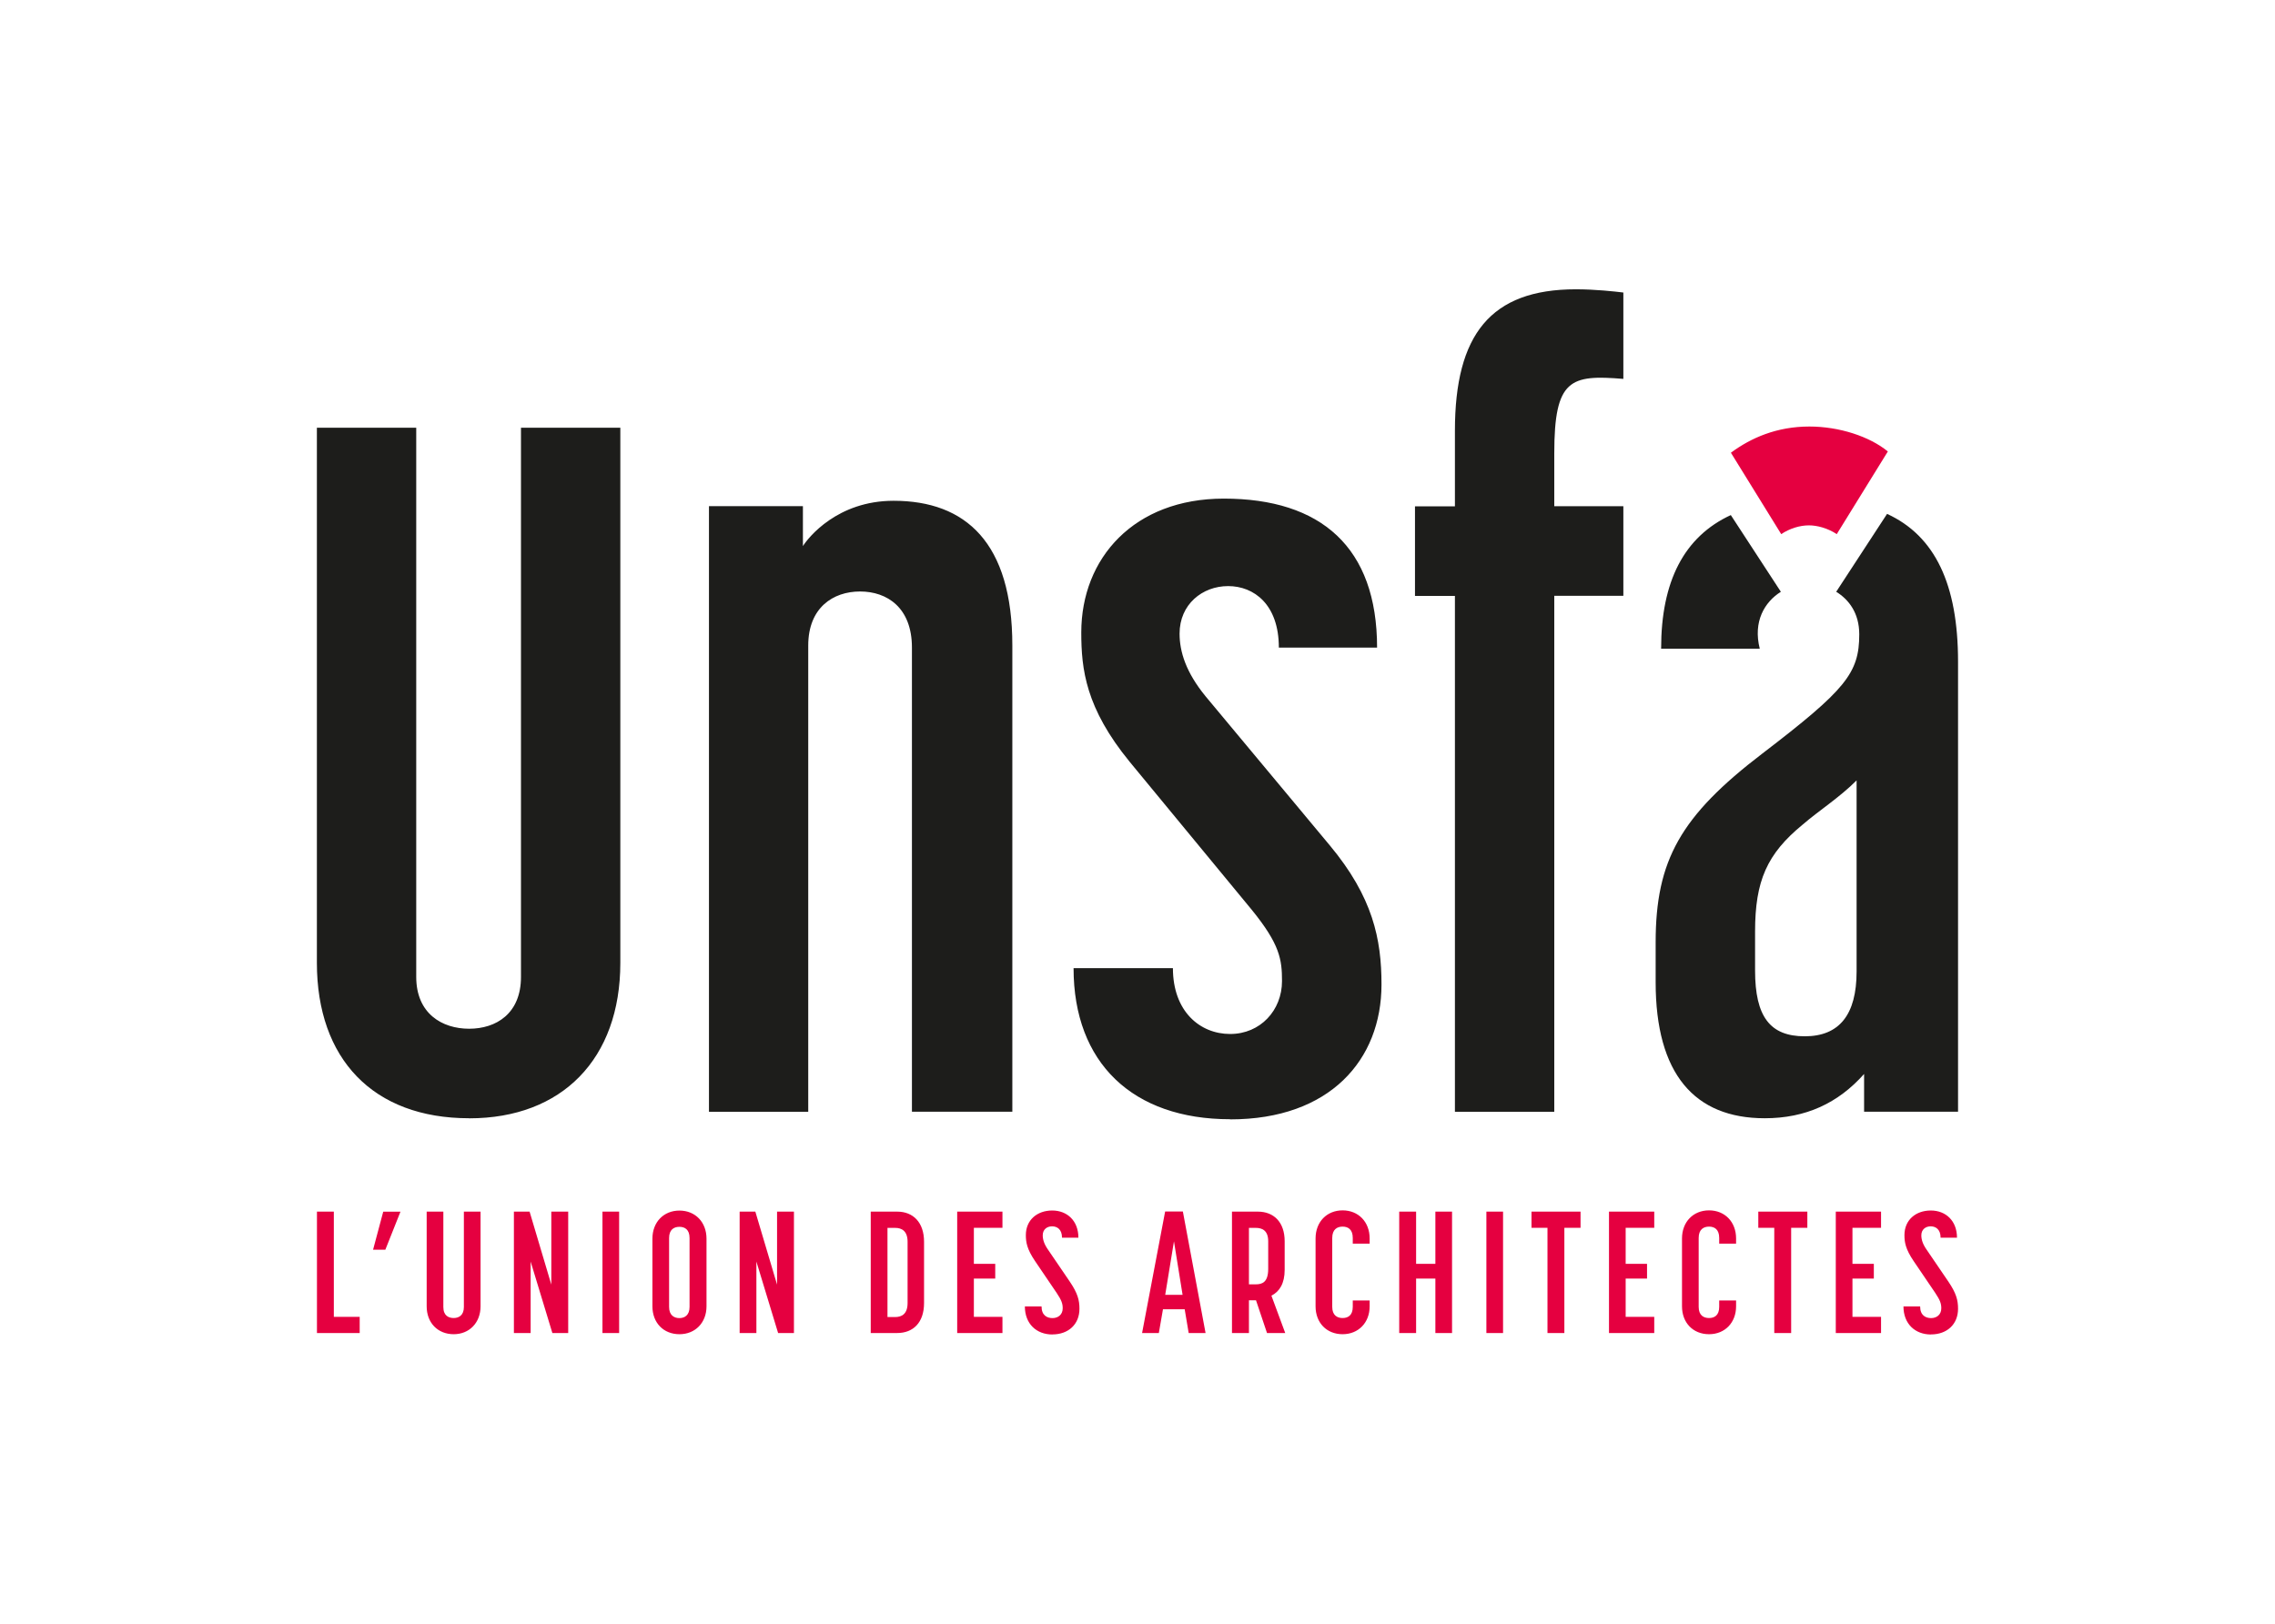
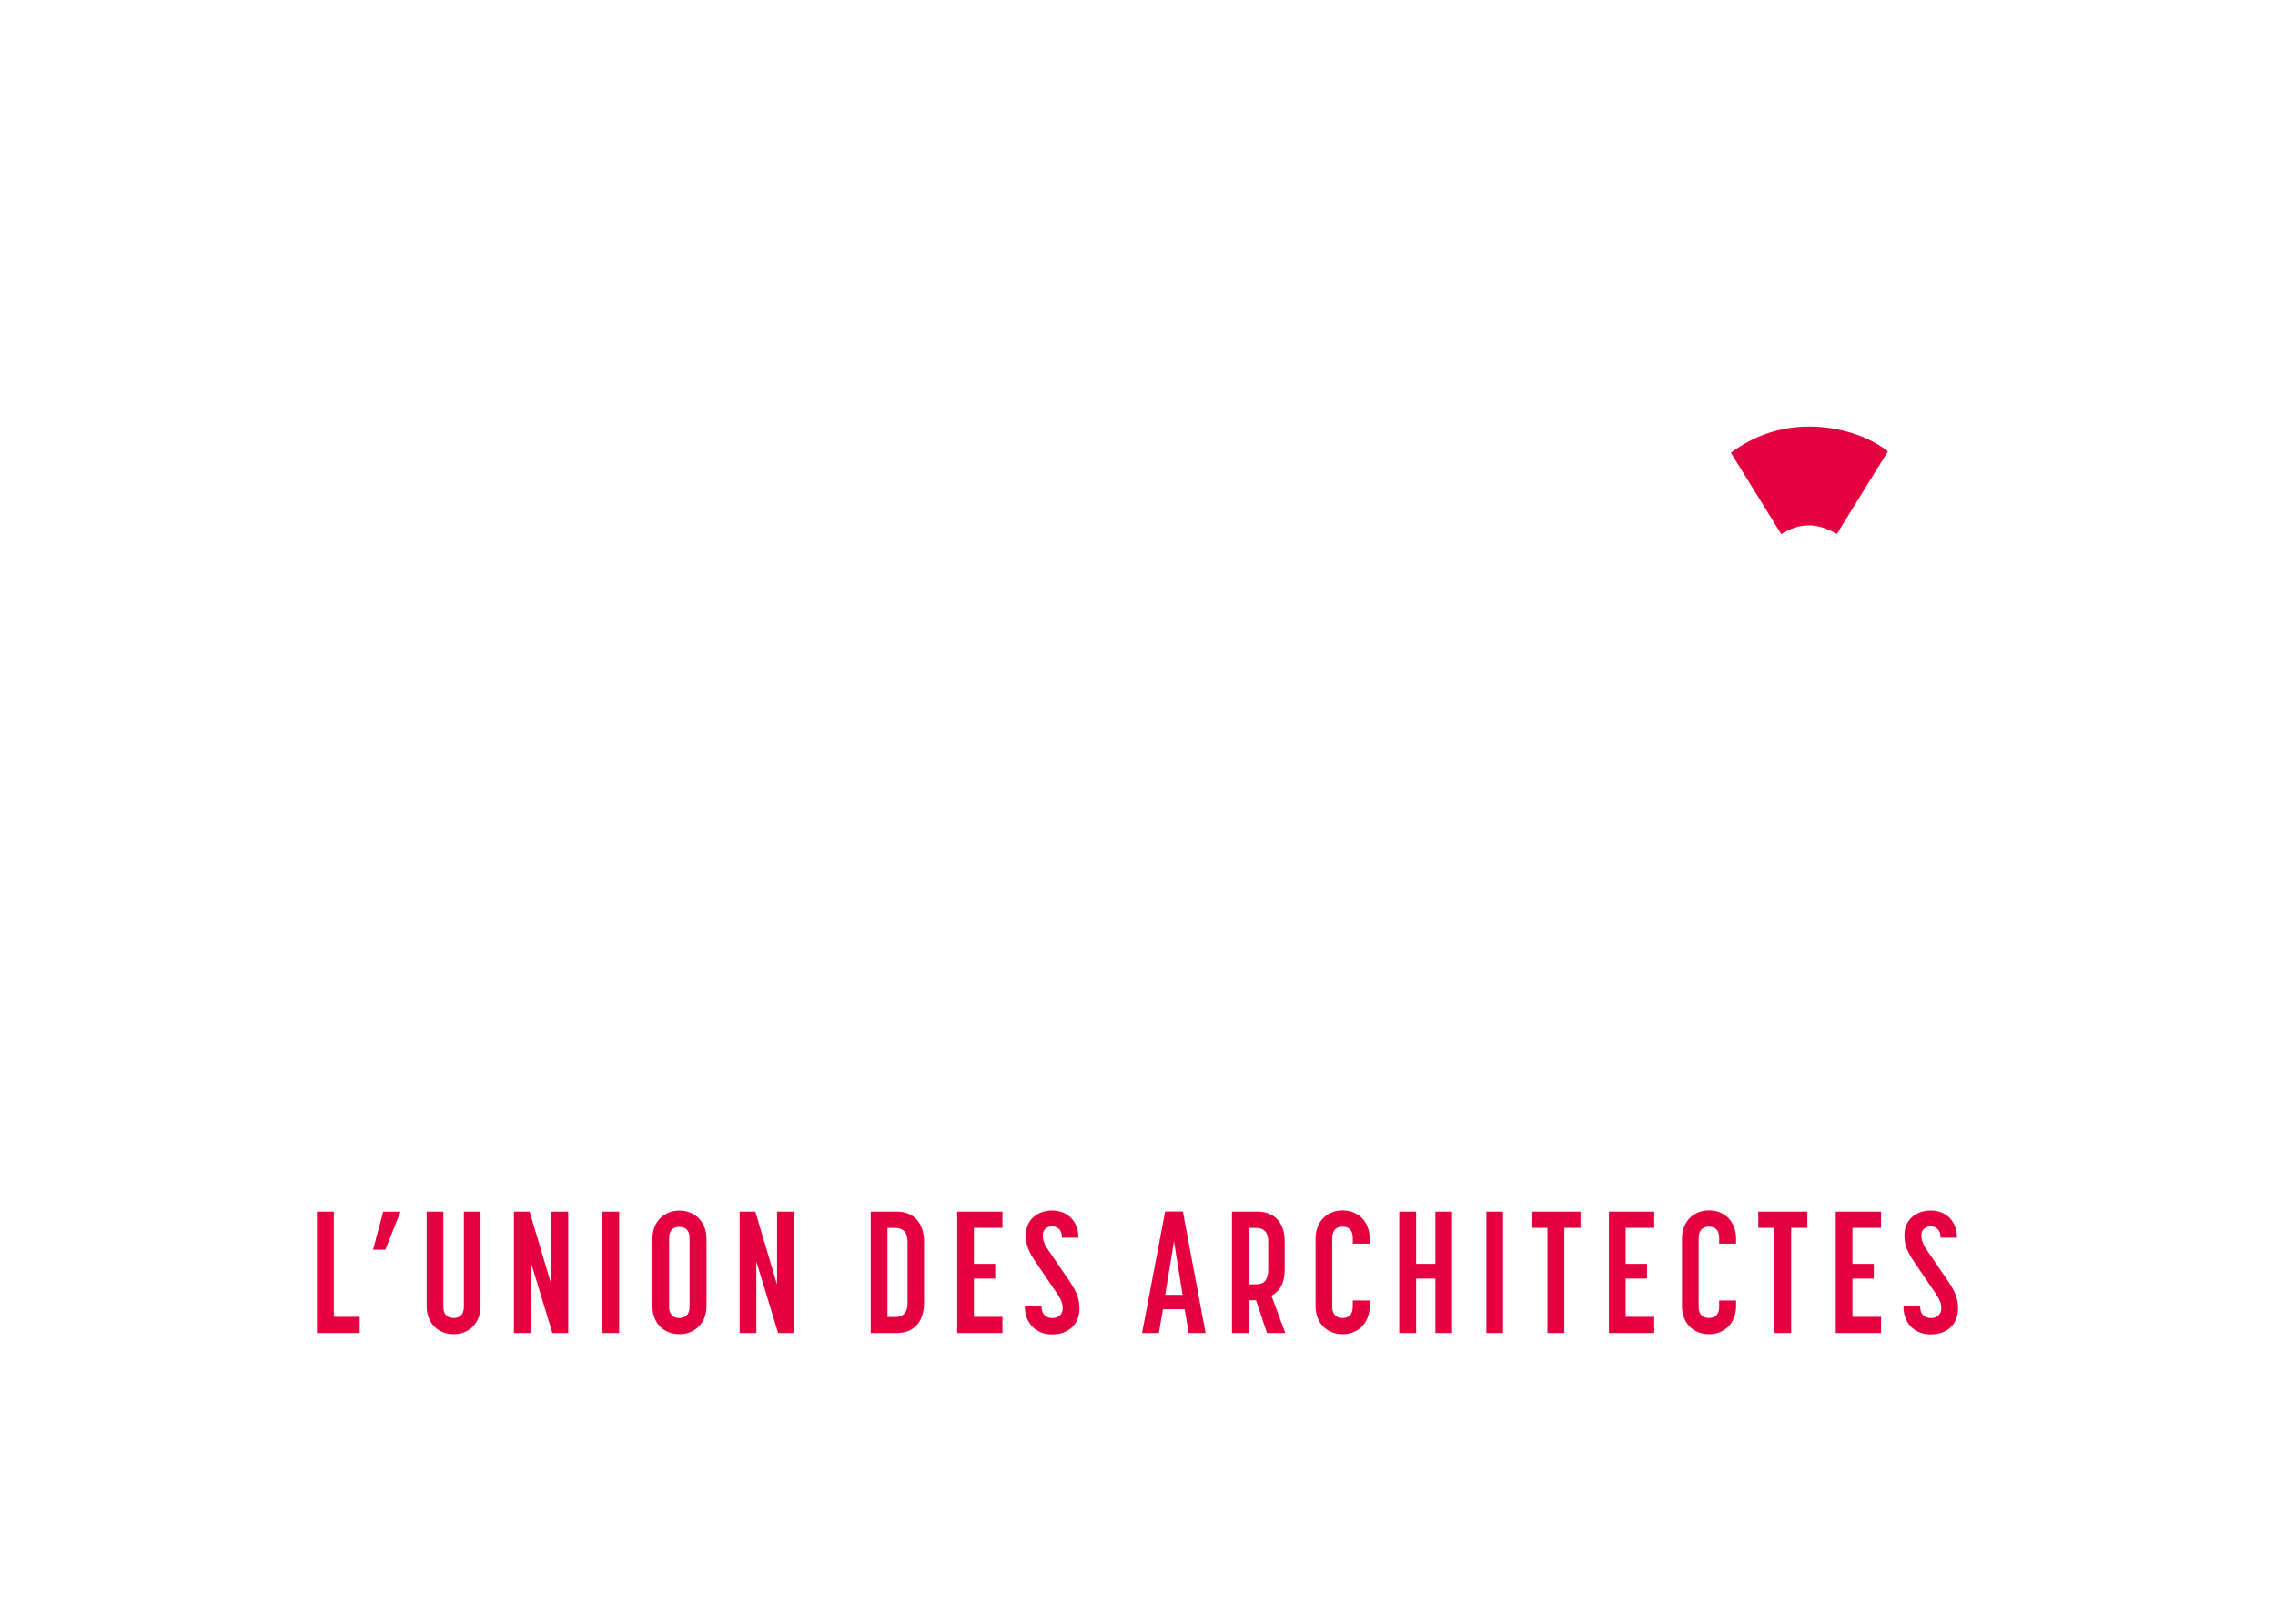
<svg xmlns="http://www.w3.org/2000/svg" id="Calque_1" data-name="Calque 1" viewBox="0 0 324.51 231.79" width="325" height="232">
  <defs>
    <style>
      .cls-1 {
        fill: none;
      }

      .cls-2 {
        fill: #e50040;
      }

      .cls-3 {
        fill: #1d1d1b;
      }
    </style>
  </defs>
-   <rect class="cls-1" x="-30.04" y="-23.5" width="388.85" height="285.77" />
  <g>
-     <path class="cls-3" d="M207.56,158.72h14.18v-73.66h9.86v-12.79h-9.86v-7.55c0-10.63,2.31-11.25,9.86-10.63v-12.33c-1.23-.15-4.01-.46-6.78-.46-12.17,0-17.26,6.47-17.26,20.19v10.79h-5.7v12.79h5.7v73.66ZM175.51,159.8c14.18,0,21.57-8.48,21.57-19.26,0-6.47-1.23-12.48-7.4-19.88l-17.72-21.27c-2.77-3.39-3.7-6.32-3.7-8.94,0-4.16,3.24-6.78,6.93-6.78s7.24,2.62,7.24,8.78h14.02c0-14.33-8.01-21.27-21.88-21.27-12.79,0-20.34,8.48-20.34,19.11,0,5.24.62,10.79,6.93,18.49l17.41,21.11c4.01,4.93,4.31,7.09,4.31,10.17,0,4.16-3.08,7.55-7.4,7.55s-8.17-3.23-8.17-9.4h-14.18c0,13.56,8.47,21.57,22.34,21.57M101.08,158.72h14.18v-66.57c0-5.39,3.54-7.71,7.4-7.71s7.4,2.31,7.4,8.01v66.26h14.33v-66.57c0-14.64-6.63-20.65-16.95-20.65-8.01,0-12.17,5.24-12.94,6.47v-5.7h-13.41v86.45ZM66.87,159.65c13.25,0,21.57-8.48,21.57-22.19V61.06h-14.18v78.4c0,5.24-3.54,7.4-7.4,7.4s-7.55-2.16-7.55-7.4V61.06h-14.18v76.39c0,13.71,8.01,22.19,21.73,22.19" />
-     <path class="cls-3" d="M246.94,73.53c-6.66,3.08-9.95,9.44-9.95,19.08h14.08c-.98-3.88.68-6.66,3.01-8.13l-7.15-10.96ZM264.89,138.69c0,6.17-2.47,9.25-7.4,9.25s-7.09-2.77-7.09-9.4v-5.55c0-7.24,1.7-11.09,6.78-15.26,2.31-2,5.24-3.85,7.71-6.32v27.28ZM279.37,158.72v-64.26c0-11.03-3.28-17.95-10.13-21.1l-7.26,11.12c1.79,1.1,3.29,3.03,3.29,6.07,0,5.55-1.93,7.91-13.8,17-11.71,8.94-15.26,15.26-15.26,26.97v5.7c0,13.1,5.55,19.42,15.57,19.42,5.86,0,10.48-2.16,14.18-6.32v5.39h13.41Z" />
    <path class="cls-2" d="M246.95,64.63l7.18,11.62c1.23-.81,2.64-1.25,3.96-1.25,1.15,0,2.64.38,3.97,1.25l7.29-11.8c-2.62-2.15-6.95-3.56-11.2-3.56-4.65,0-8.34,1.62-11.2,3.74" />
    <path class="cls-2" d="M275.51,190.5c2.29,0,3.86-1.45,3.86-3.66,0-1.23-.25-2.21-1.38-3.88l-3.1-4.55c-.57-.81-.76-1.47-.76-2.06,0-.84.62-1.28,1.33-1.28s1.42.42,1.42,1.62h2.34c0-2.41-1.6-3.88-3.74-3.88s-3.76,1.35-3.76,3.51c0,1.01.15,1.99,1.3,3.69l3.1,4.57c.69,1.03.86,1.52.86,2.19,0,.91-.66,1.4-1.45,1.4s-1.57-.39-1.57-1.67h-2.38c0,2.48,1.65,4.01,3.93,4.01M261.92,190.3h6.46v-2.31h-4.08v-5.46h3.05v-2.11h-3.05v-5.14h4.08v-2.31h-6.46v17.33ZM253.14,190.3h2.41v-15.02h2.31v-2.31h-7v2.31h2.28v15.02ZM243.83,190.47c2.26,0,3.86-1.65,3.86-3.98v-.84h-2.41v.91c0,1.23-.69,1.6-1.45,1.6s-1.48-.37-1.48-1.6v-9.83c0-1.23.71-1.62,1.48-1.62s1.45.39,1.45,1.62v.81h2.41v-.74c0-2.36-1.6-4.01-3.86-4.01s-3.86,1.65-3.86,4.01v9.69c0,2.34,1.57,3.98,3.86,3.98M229.55,190.3h6.46v-2.31h-4.08v-5.46h3.05v-2.11h-3.05v-5.14h4.08v-2.31h-6.46v17.33ZM220.77,190.3h2.41v-15.02h2.31v-2.31h-7v2.31h2.28v15.02ZM212.05,190.3h2.38v-17.33h-2.38v17.33ZM199.61,190.3h2.41v-7.77h2.75v7.77h2.38v-17.33h-2.38v7.45h-2.75v-7.45h-2.41v17.33ZM191.53,190.47c2.26,0,3.86-1.65,3.86-3.98v-.84h-2.41v.91c0,1.23-.69,1.6-1.45,1.6s-1.48-.37-1.48-1.6v-9.83c0-1.23.71-1.62,1.48-1.62s1.45.39,1.45,1.62v.81h2.41v-.74c0-2.36-1.6-4.01-3.86-4.01s-3.86,1.65-3.86,4.01v9.69c0,2.34,1.57,3.98,3.86,3.98M178.16,183.35v-8.06h.98c.91,0,1.77.37,1.77,1.92v3.93c0,1.89-.83,2.21-1.77,2.21h-.98ZM175.75,190.3h2.41v-4.67h1.01l1.57,4.67h2.6l-1.97-5.33c1.16-.59,1.89-1.75,1.89-3.69v-4.08c0-2.75-1.57-4.23-3.83-4.23h-3.69v17.33ZM166.21,184.85l1.25-7.64,1.23,7.64h-2.48ZM162.89,190.3h2.41l.59-3.39h3.1l.57,3.39h2.41l-3.24-17.35h-2.53l-3.29,17.35ZM150.11,190.5c2.29,0,3.86-1.45,3.86-3.66,0-1.23-.25-2.21-1.38-3.88l-3.1-4.55c-.57-.81-.76-1.47-.76-2.06,0-.84.61-1.28,1.33-1.28s1.42.42,1.42,1.62h2.34c0-2.41-1.6-3.88-3.74-3.88s-3.76,1.35-3.76,3.51c0,1.01.15,1.99,1.3,3.69l3.1,4.57c.69,1.03.86,1.52.86,2.19,0,.91-.66,1.4-1.45,1.4s-1.57-.39-1.57-1.67h-2.38c0,2.48,1.65,4.01,3.93,4.01M136.52,190.3h6.46v-2.31h-4.08v-5.46h3.05v-2.11h-3.05v-5.14h4.08v-2.31h-6.46v17.33ZM126.57,188.02v-12.73h1.1c.91,0,1.77.42,1.77,1.99v8.73c0,1.62-.88,2.01-1.77,2.01h-1.1ZM124.18,190.3h3.78c2.26,0,3.83-1.47,3.83-4.28v-8.75c0-2.78-1.57-4.3-3.83-4.3h-3.78v17.33ZM105.48,190.3h2.38v-10.2l3.1,10.2h2.26v-17.33h-2.41v10.42l-3.1-10.42h-2.24v17.33ZM95.4,186.57v-9.83c0-1.2.69-1.6,1.47-1.6s1.45.39,1.45,1.6v9.83c0,1.2-.71,1.6-1.45,1.6s-1.47-.39-1.47-1.6M96.88,190.47c2.26,0,3.86-1.65,3.86-3.98v-9.66c0-2.36-1.6-4.01-3.86-4.01s-3.86,1.65-3.86,4.01v9.66c0,2.34,1.57,3.98,3.86,3.98M85.89,190.3h2.38v-17.33h-2.38v17.33ZM73.26,190.3h2.38v-10.2l3.1,10.2h2.26v-17.33h-2.41v10.42l-3.1-10.42h-2.24v17.33ZM64.66,190.47c2.24,0,3.83-1.65,3.83-3.98v-13.52h-2.38v13.62c0,1.2-.74,1.57-1.45,1.57s-1.48-.32-1.48-1.57v-13.62h-2.38v13.52c0,2.34,1.57,3.98,3.86,3.98M53.15,178.41h1.75l2.16-5.43h-2.46l-1.45,5.43ZM45.14,190.3h6.1v-2.31h-3.69v-15.02h-2.41v17.33Z" />
  </g>
</svg>